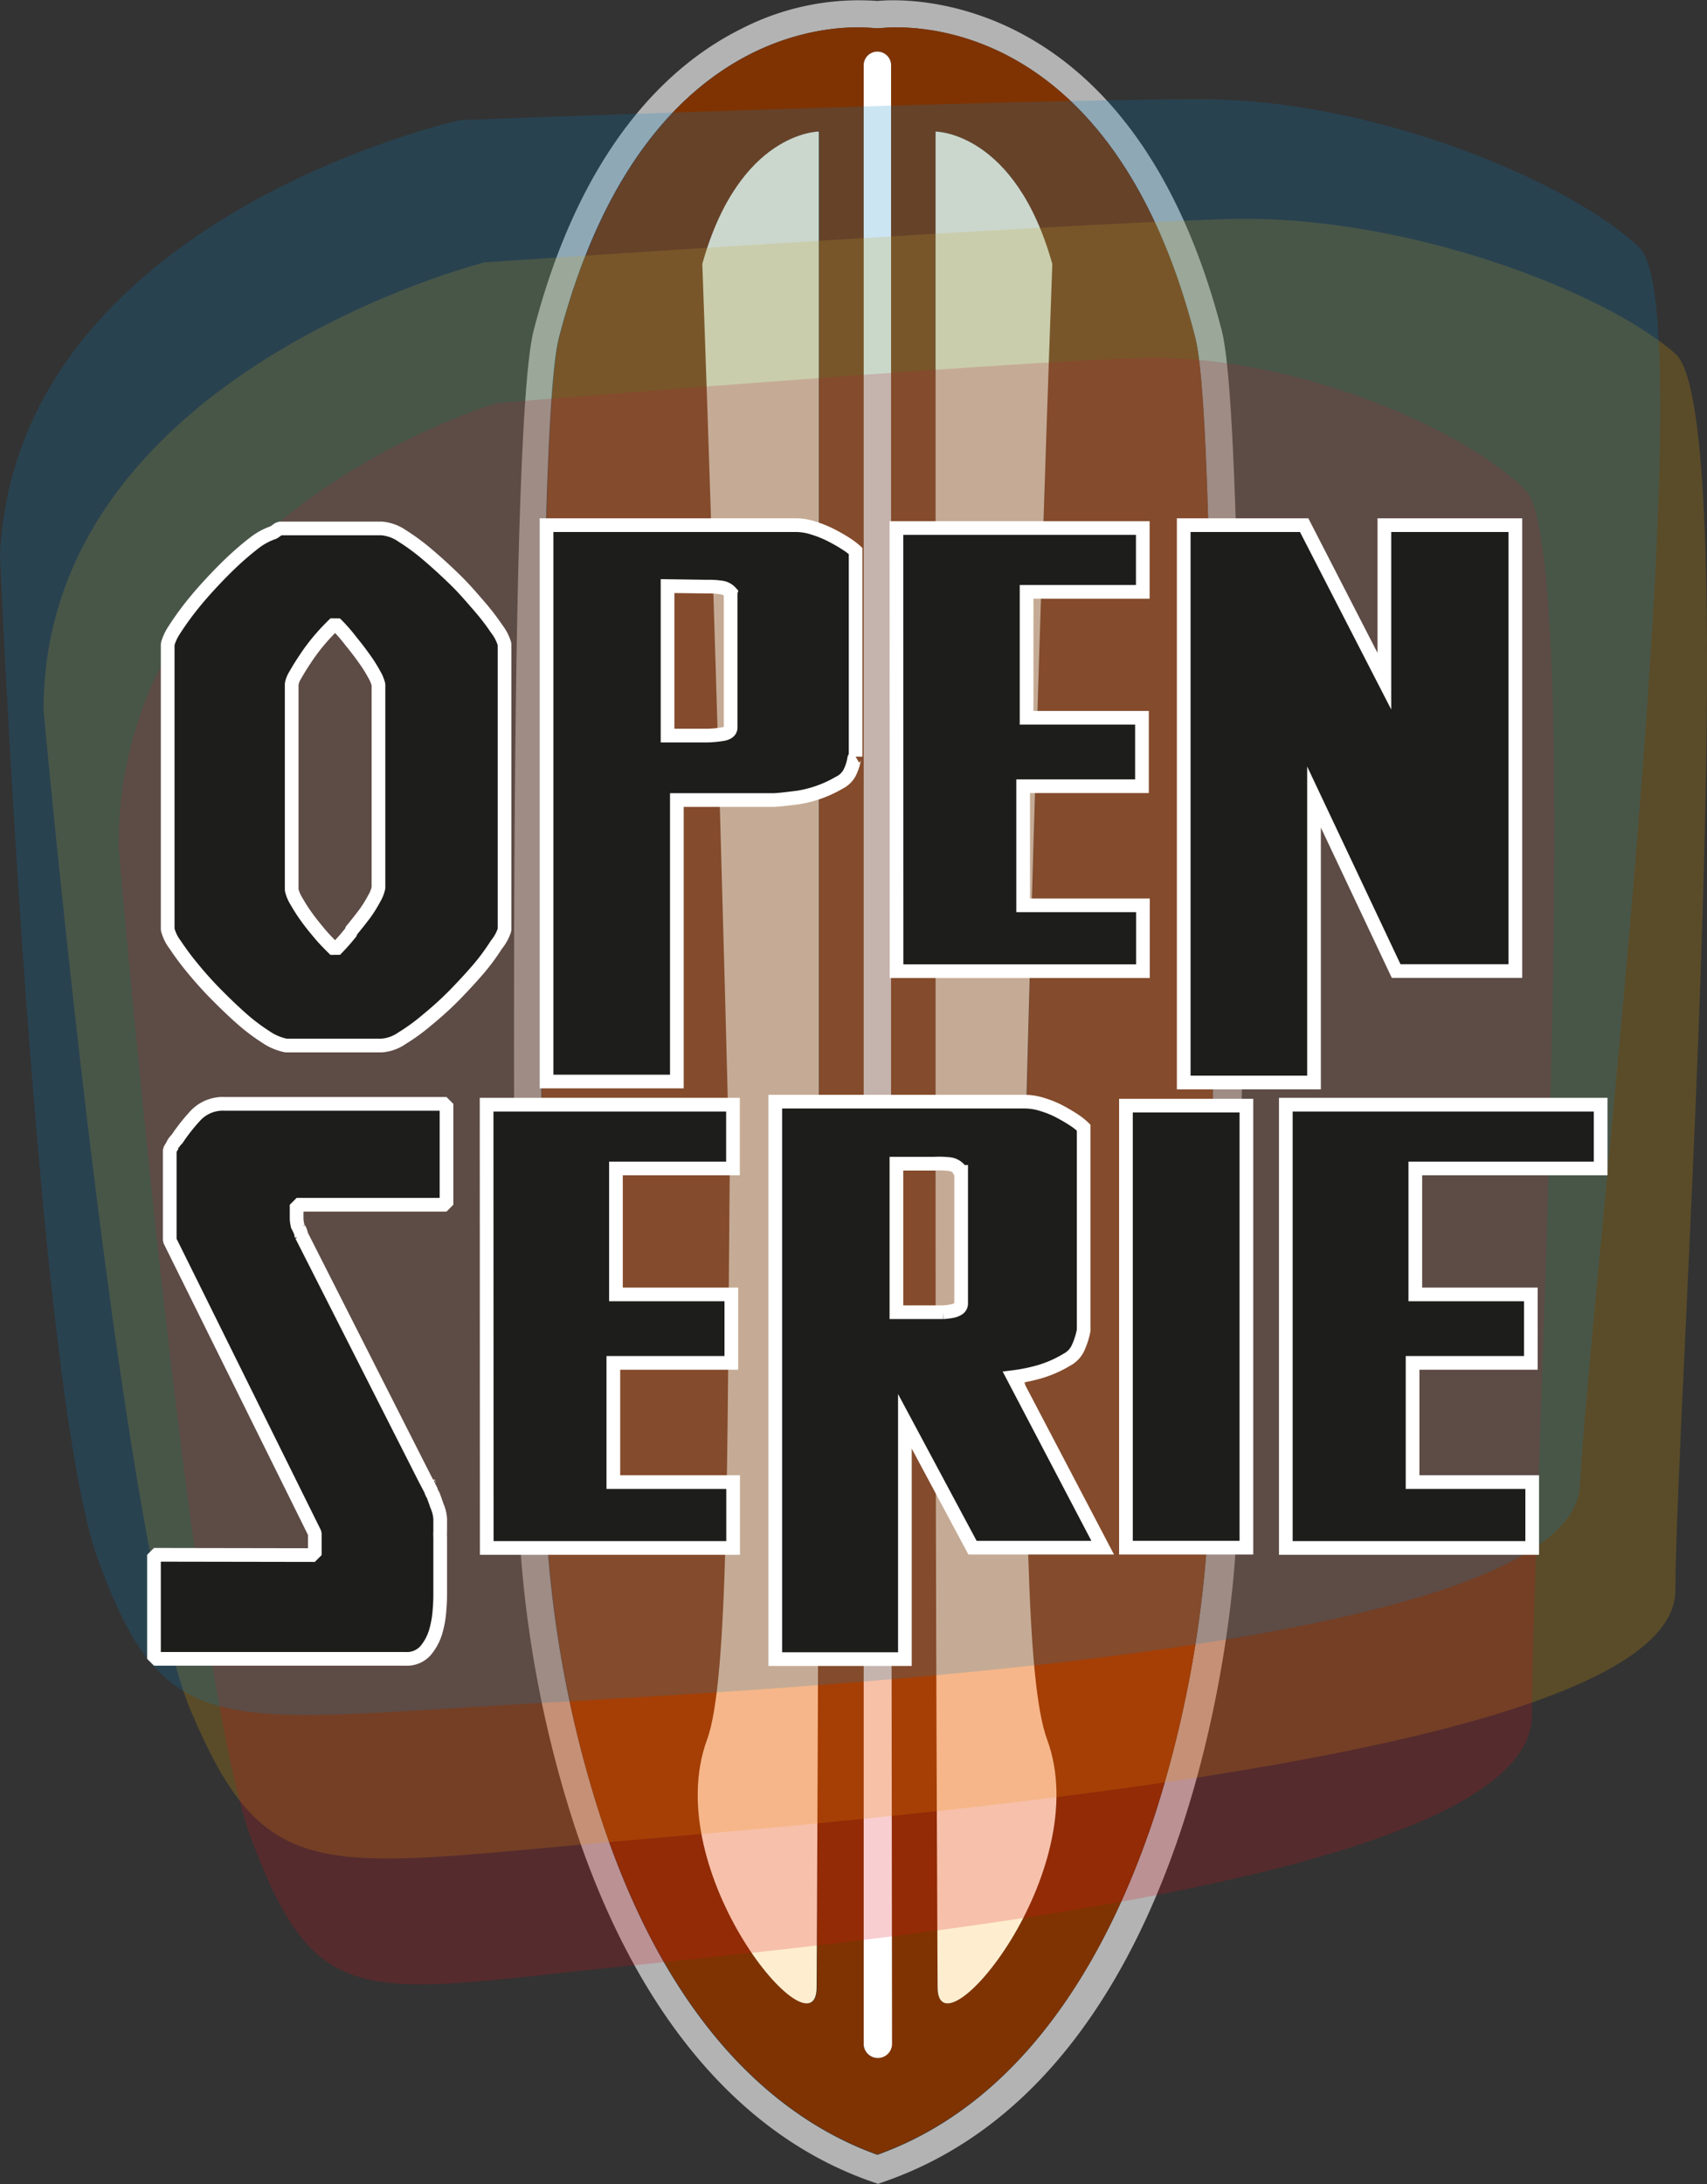
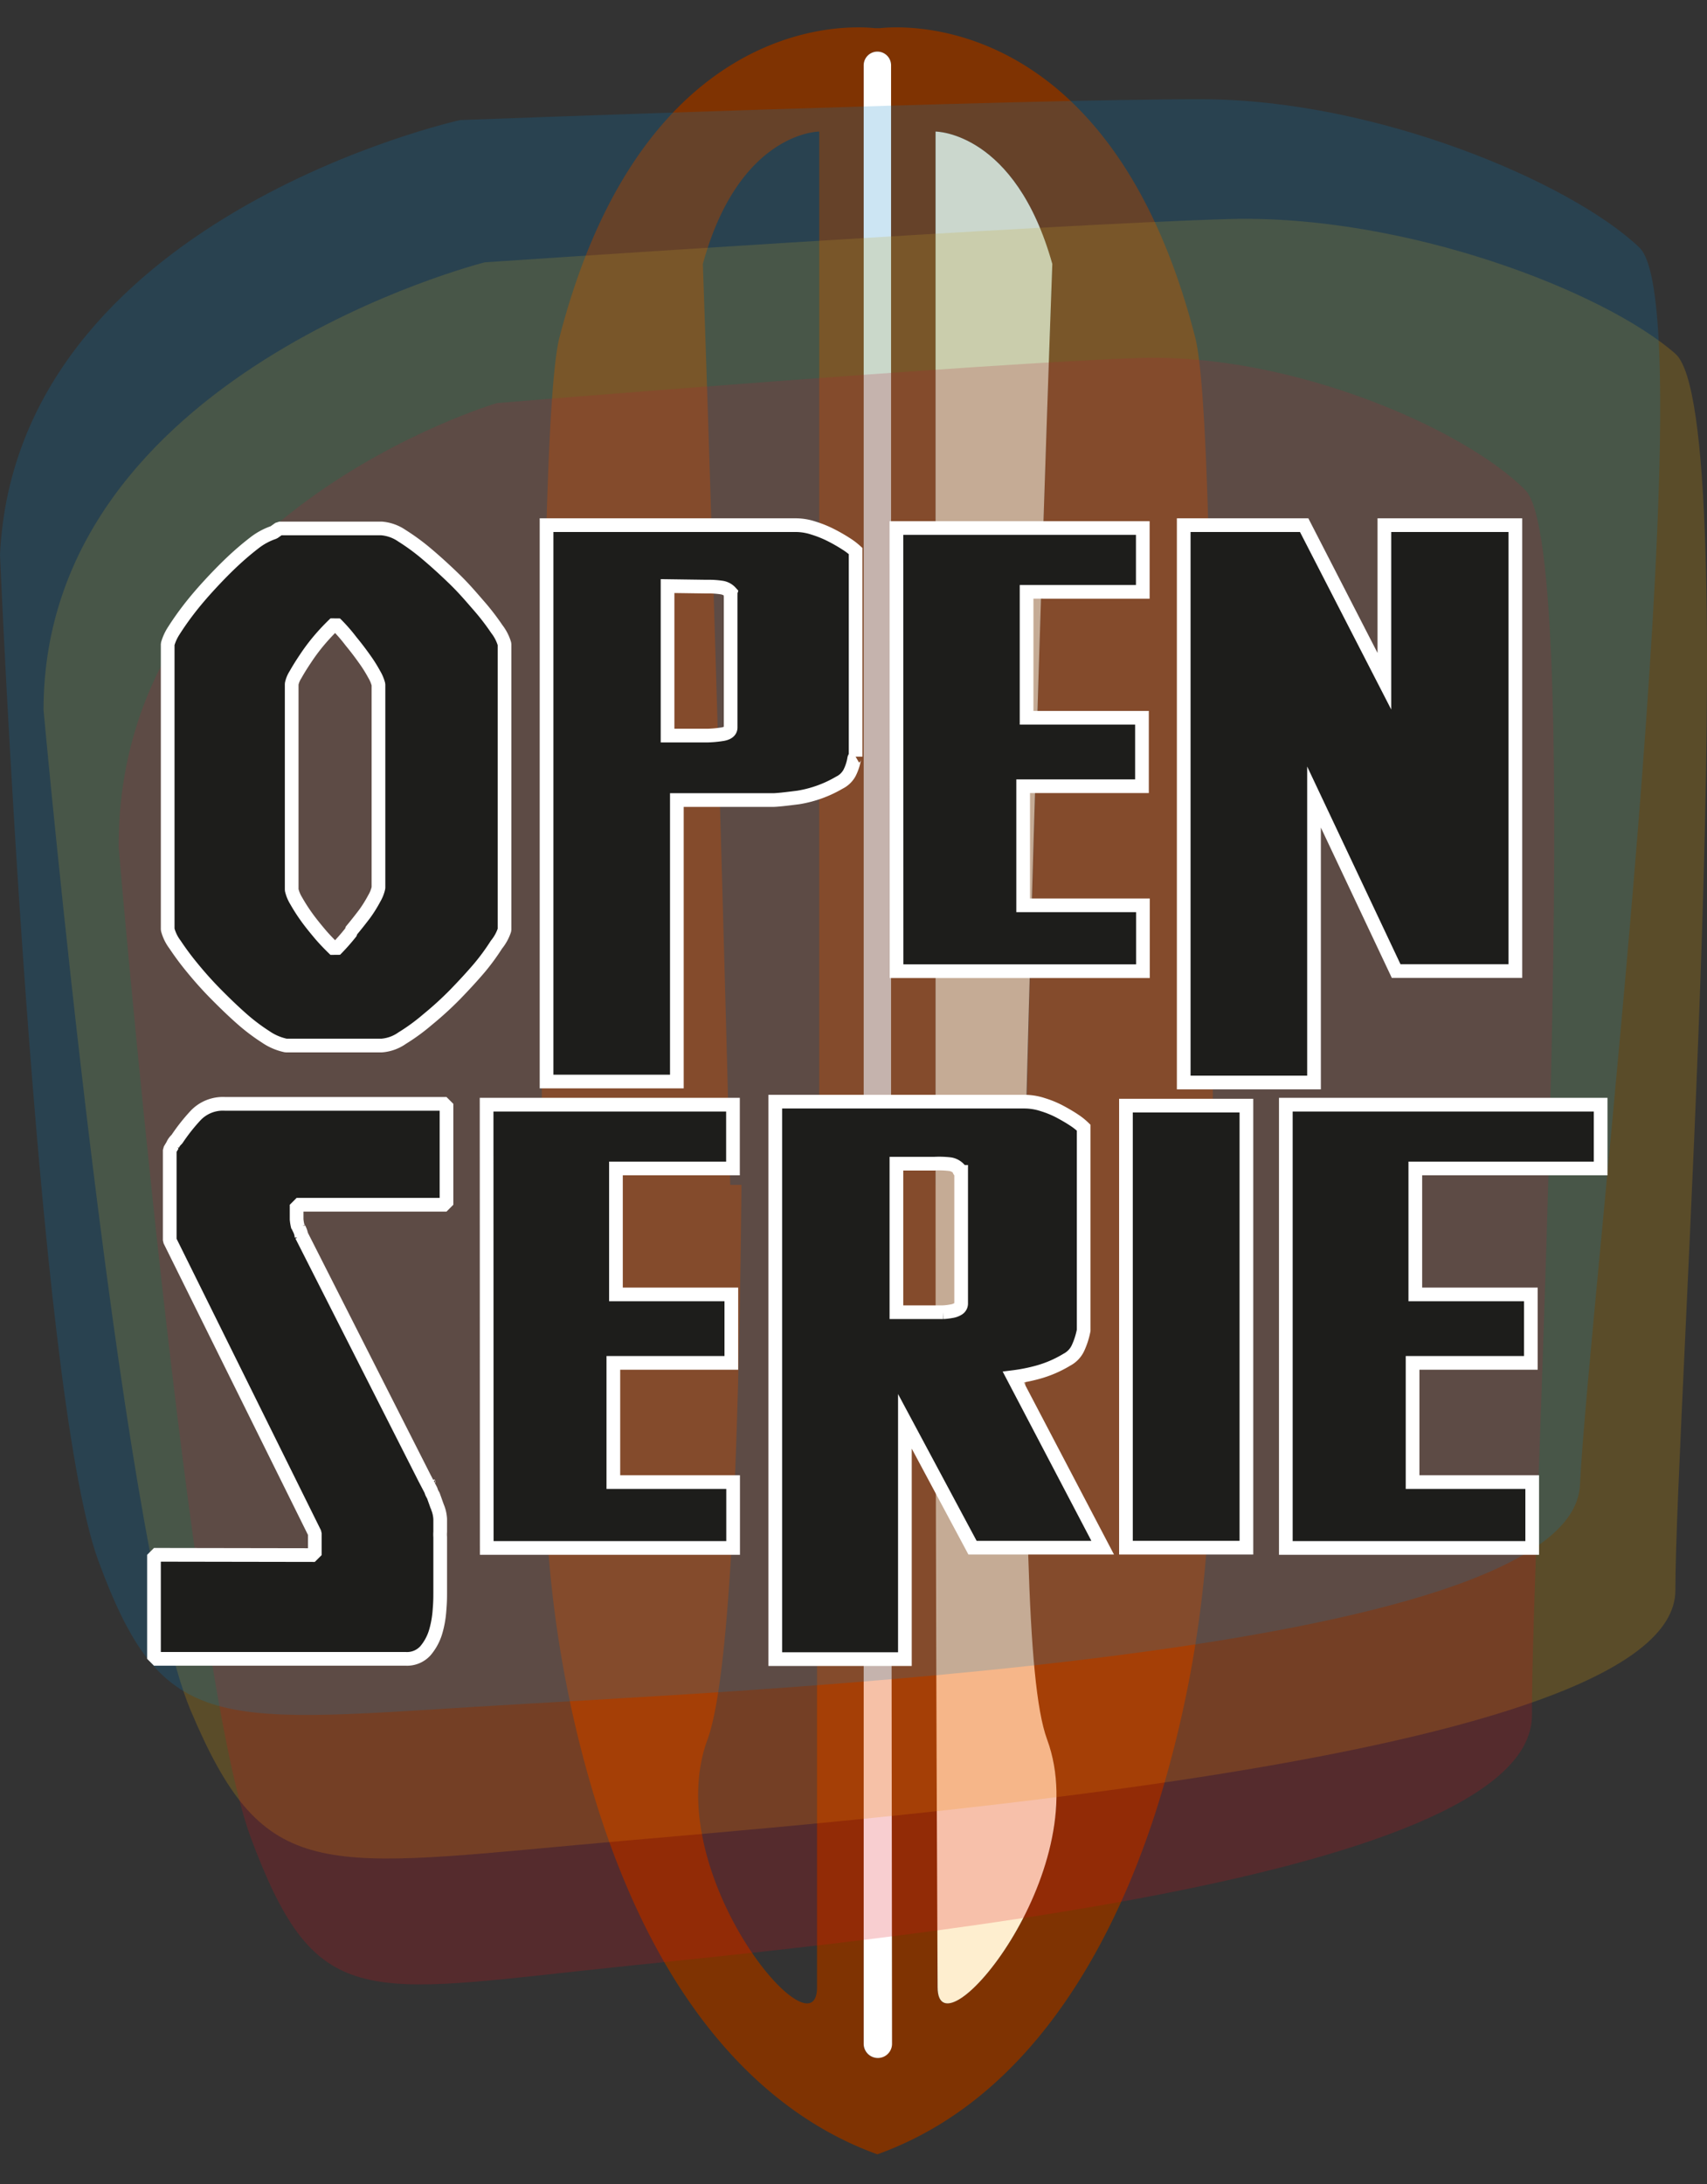
<svg xmlns="http://www.w3.org/2000/svg" viewBox="0 0 124.71 159.55">
  <rect x="0" y="0" width="124.71" height="159.55" fill="#333333" stroke="none" />
  <defs>
    <style>.cls-1{fill:#b3b3b3;}.cls-2{fill:#7f3302;}.cls-3{fill:#fff;}.cls-4{fill:#feeecf;}.cls-5{fill:#f9b000;}.cls-5,.cls-6,.cls-7{opacity:0.2;}.cls-6{fill:#dd0c15;}.cls-7{fill:#007ec7;}.cls-8,.cls-9{fill:#1d1d1b;stroke:#fff;}.cls-8{stroke-linejoin:bevel;}.cls-9{stroke-miterlimit:10;}</style>
  </defs>
  <g id="Calque_2" data-name="Calque 2">
    <g id="Calque_1-2" data-name="Calque 1">
-       <path class="cls-1" d="M89.26,24.15C82.75-1,65.9-.11,64.11.07a18.79,18.79,0,0,0-10,2.06c-4.94,2.46-11.57,8.28-15.12,22-1.21,4.65-1.52,30.45-1.42,62.4.23,14.74.41,24.85.44,26.49a85.08,85.08,0,0,0,3.85,20c4.49,13.88,12.09,23,21.95,26.38l.34.12.33-.12c23.74-8.12,25.73-44.83,25.8-46.41s.22-11.74.44-26.47C90.77,54.6,90.46,28.8,89.26,24.15ZM88.16,113a84.4,84.4,0,0,1-3.75,19.46c-3,9.14-8.88,20.84-20.31,24.94-6.39-2.29-15-8.49-20.3-24.9A83.8,83.8,0,0,1,40,113c0-.42-.2-10.78-.44-26.43-.1-31.8.12-57.42,1.27-61.9C46.27,3.77,58.6,2,62.65,2a11.2,11.2,0,0,1,1.3.07l.15,0,.14,0C64.92,2,81,0,87.32,24.65c1.16,4.48,1.38,30.1,1.27,61.9C88.35,102.19,88.17,112.53,88.16,113Z" />
      <path class="cls-2" d="M87.32,24.65C81,0,64.92,2,64.24,2.06l-.14,0-.15,0A11.2,11.2,0,0,0,62.65,2c-4,0-16.38,1.78-21.78,22.66-1.15,4.48-1.37,30.1-1.27,61.9.24,15.65.43,26,.44,26.43a83.8,83.8,0,0,0,3.76,19.47c5.32,16.41,13.91,22.61,20.3,24.9,11.43-4.1,17.35-15.8,20.31-24.94A84.4,84.4,0,0,0,88.16,113c0-.42.19-10.76.43-26.4C88.7,54.75,88.48,29.13,87.32,24.65ZM59.69,145.15c0,5.32-11.57-8.41-8-18.09,1.57-4.27,2.29-19.77,2.48-40.51h-.82c-.93-37-2-67.27-2-67.27C54,9.61,59.85,9.61,59.85,9.61V86.55h-.16Zm4.41,5.17a1,1,0,0,1-1-1V87.94h0V4.77a1,1,0,1,1,2,0V87.94h0v61.35A1,1,0,0,1,64.1,150.32ZM74,86.55c.2,20.74.91,36.24,2.49,40.51,3.57,9.68-8,23.41-8,18.09V86.55h-.15V9.61s5.82,0,8.53,9.67c0,0-1.12,30.27-2,67.27Z" />
      <path class="cls-3" d="M65.1,87.94V4.77a1,1,0,1,0-2,0V87.94l0,61.35a1,1,0,0,0,2.07,0Z" />
-       <path class="cls-4" d="M51.31,19.28s1.11,30,2,66.7c-.19,20.73-.08,36.81-1.65,41.08-3.58,9.68,8,23.41,8,18.09,0-1.69.16-24.71.16-57.21V9.61S54,9.61,51.31,19.28Z" />
      <path class="cls-4" d="M76.5,127.06c-1.58-4.27-1.52-18.38-1.71-39.12.94-37.63,2.09-68.66,2.09-68.66-2.71-9.67-8.53-9.67-8.53-9.67V87.94c0,32.5.15,55.52.15,57.21C68.5,150.47,80.07,136.74,76.5,127.06Z" />
      <path class="cls-5" d="M35.42,19.16S3.18,27.27,3.18,51.86c0,0,5.55,60.78,10.75,73.08s9,11.6,28.07,9.84,80.4-6,80.4-18.62,5.2-85.75,0-90.32S102.64,15.65,89.82,16,35.42,19.16,35.42,19.16Z" />
      <path class="cls-6" d="M36.32,29.44S8.54,37.57,8.67,61.92c0,0,5.12,60.19,9.67,72.36s7.83,11.46,24.28,9.66,69.36-6.15,69.3-18.68,4-84.95-.48-89.46-17.11-10-28.17-9.65S36.32,29.44,36.32,29.44Z" />
      <path class="cls-7" d="M33.62,8.77S1.18,15.91,0,40.52c0,0,2.6,61,7.18,73.47s8.4,11.88,27.43,10.69,80.22-3.55,80.82-16.21,9.3-85.66,4.34-90.39S100.62,7.28,87.86,7.25,33.62,8.77,33.62,8.77Z" />
      <path class="cls-8" d="M36.27,69A16,16,0,0,1,35,70.73c-.53.62-1.12,1.26-1.77,1.93a25,25,0,0,1-2,1.82,14.51,14.51,0,0,1-1.85,1.35,3,3,0,0,1-1.49.54h-7a4.07,4.07,0,0,1-1.49-.64,14.32,14.32,0,0,1-1.8-1.37c-.62-.55-1.24-1.15-1.88-1.8s-1.2-1.29-1.69-1.89A20.26,20.26,0,0,1,12.79,69a3.15,3.15,0,0,1-.54-1.11V47.05a3.6,3.6,0,0,1,.46-1c.28-.44.63-.95,1.06-1.51s.92-1.14,1.47-1.74,1.1-1.17,1.67-1.71,1.11-1,1.64-1.41A4.8,4.8,0,0,1,20,38.89l.41-.29h7.46a3.06,3.06,0,0,1,1.49.53,15.72,15.72,0,0,1,1.85,1.36c.65.55,1.31,1.15,2,1.82s1.24,1.32,1.77,1.93a17.1,17.1,0,0,1,1.31,1.7,3.33,3.33,0,0,1,.57,1.11V67.92A3.33,3.33,0,0,1,36.27,69Zm-10.62-1c.36-.43.69-.85,1-1.26a9.5,9.5,0,0,0,.69-1.11,2.62,2.62,0,0,0,.31-.78V50a2.85,2.85,0,0,0-.31-.74,10.38,10.38,0,0,0-.69-1.1c-.29-.41-.62-.85-1-1.31a12.17,12.17,0,0,0-1.16-1.32,15.64,15.64,0,0,0-1.18,1.25,14.09,14.09,0,0,0-1,1.34c-.29.43-.53.82-.72,1.16a2,2,0,0,0-.28.68V65a2.69,2.69,0,0,0,.33.8,12.77,12.77,0,0,0,.72,1.13c.29.41.63.83,1,1.27s.76.83,1.13,1.19A15.41,15.41,0,0,0,25.65,68.08Z" />
      <path class="cls-9" d="M39.93,79V38.36H58.19a4.12,4.12,0,0,1,1.23.21,8.09,8.09,0,0,1,1.29.52,12,12,0,0,1,1.1.63,4.91,4.91,0,0,1,.7.53V55.06l0,.21a.22.22,0,0,0-.11.18,3.56,3.56,0,0,1-.33,1,1.69,1.69,0,0,1-.75.72,8.66,8.66,0,0,1-3,1.08c-.94.12-1.56.19-1.87.19h-7V79Zm8.84-36.19V53.73h2.94a8.11,8.11,0,0,0,1-.09c.45-.06.67-.23.67-.51V43.55a.1.1,0,0,1,0-.07.51.51,0,0,0,0-.09.21.21,0,0,1,0-.12,1.1,1.1,0,0,0-.64-.35,6.34,6.34,0,0,0-1.11-.07Z" />
      <path class="cls-9" d="M65.49,38.57h18v4.66H75v9.2h8.43v5H74.75v8.7H83.5v4.81h-18Z" />
      <path class="cls-9" d="M86.48,38.36h8.8l5.86,11.4V38.36h9.57V70.93H102L96,58.22V79.07H86.48Z" />
      <path class="cls-8" d="M23,113.59V112l-10.6-21.4V84l.21-.35v0a1.17,1.17,0,0,1,.31-.43v0a13.6,13.6,0,0,1,1.39-1.76,2.75,2.75,0,0,1,2.11-.83h16.2V88H21.67v1.06a3,3,0,0,0,.1.57v-.09c0,.06.08.18.15.35a1.37,1.37,0,0,1,.11.49v-.14l9,17.75h0l.46.88h0a1,1,0,0,0,.16.35h0l.3.84h0a2.59,2.59,0,0,1,.21.9c0,.36,0,.56,0,.59v.35a2.4,2.4,0,0,0,0,.37c0,.14,0,.29,0,.47v3.6c0,.29,0,.71-.05,1.25a7.36,7.36,0,0,1-.28,1.6,3.82,3.82,0,0,1-.75,1.39,1.81,1.81,0,0,1-1.44.59H11.25v-7.6Zm8.31-5.29s0,.06.08.15v0Z" />
      <path class="cls-9" d="M35.55,80.69h18v4.66H45v9.2h8.43v5H44.81v8.71h8.75v4.81h-18Z" />
      <path class="cls-9" d="M56.64,121.19V80.47H74.9a4.31,4.31,0,0,1,1.29.22,7.09,7.09,0,0,1,1.26.52c.39.21.75.42,1.06.63a4.5,4.5,0,0,1,.66.53V97.18a5.67,5.67,0,0,1-.41,1.28,1.84,1.84,0,0,1-.82.86,8.38,8.38,0,0,1-2.14.92,12.68,12.68,0,0,1-1.77.35l6.53,12.46H71.05l-4.94-9.23v17.37ZM68.27,85H65.49V95.85h2.88l.52,0a4.22,4.22,0,0,0,.61-.07,1.28,1.28,0,0,0,.52-.19.45.45,0,0,0,.2-.39V85.6l-.1,0,.1,0a.18.18,0,0,1-.15-.21,1.13,1.13,0,0,0-.64-.35A6.77,6.77,0,0,0,68.27,85Z" />
      <path class="cls-9" d="M82.26,80.76h8.8v32.29h-8.8Z" />
      <path class="cls-9" d="M93.94,80.69h23v4.66H103.4v9.2h8.44v5H103.2v8.71h8.74v4.81h-18Z" />
    </g>
  </g>
</svg>